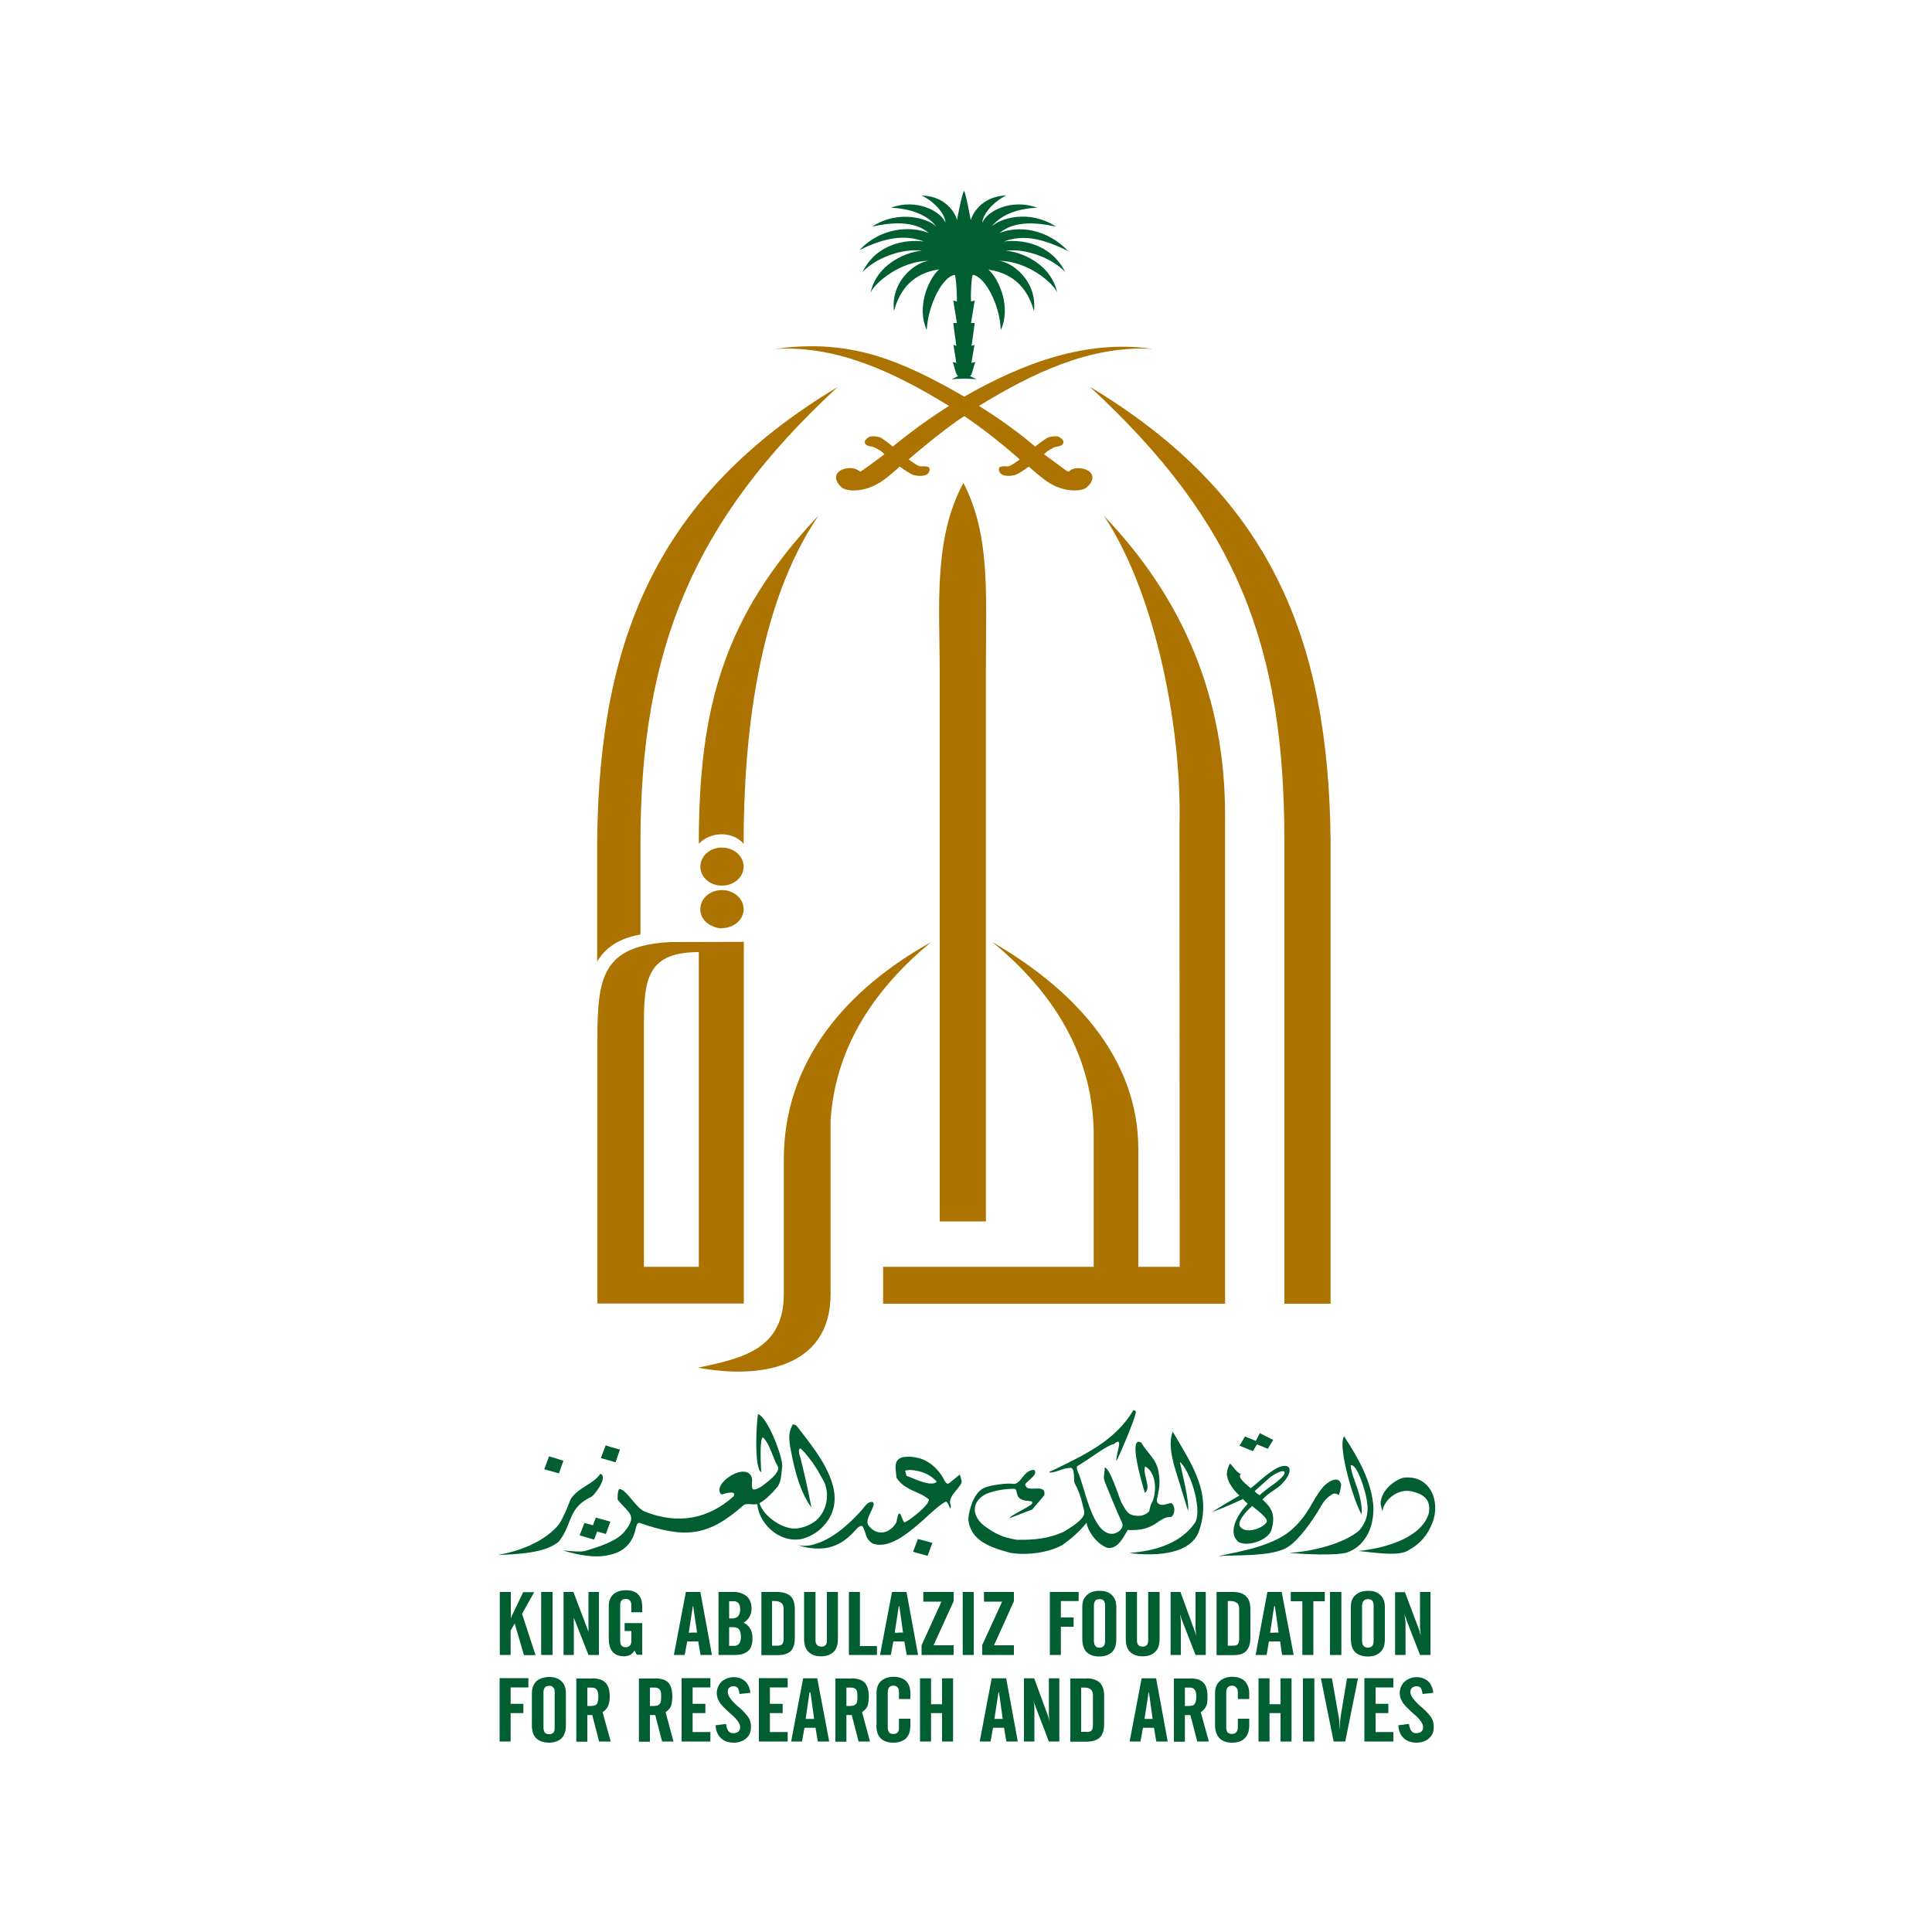
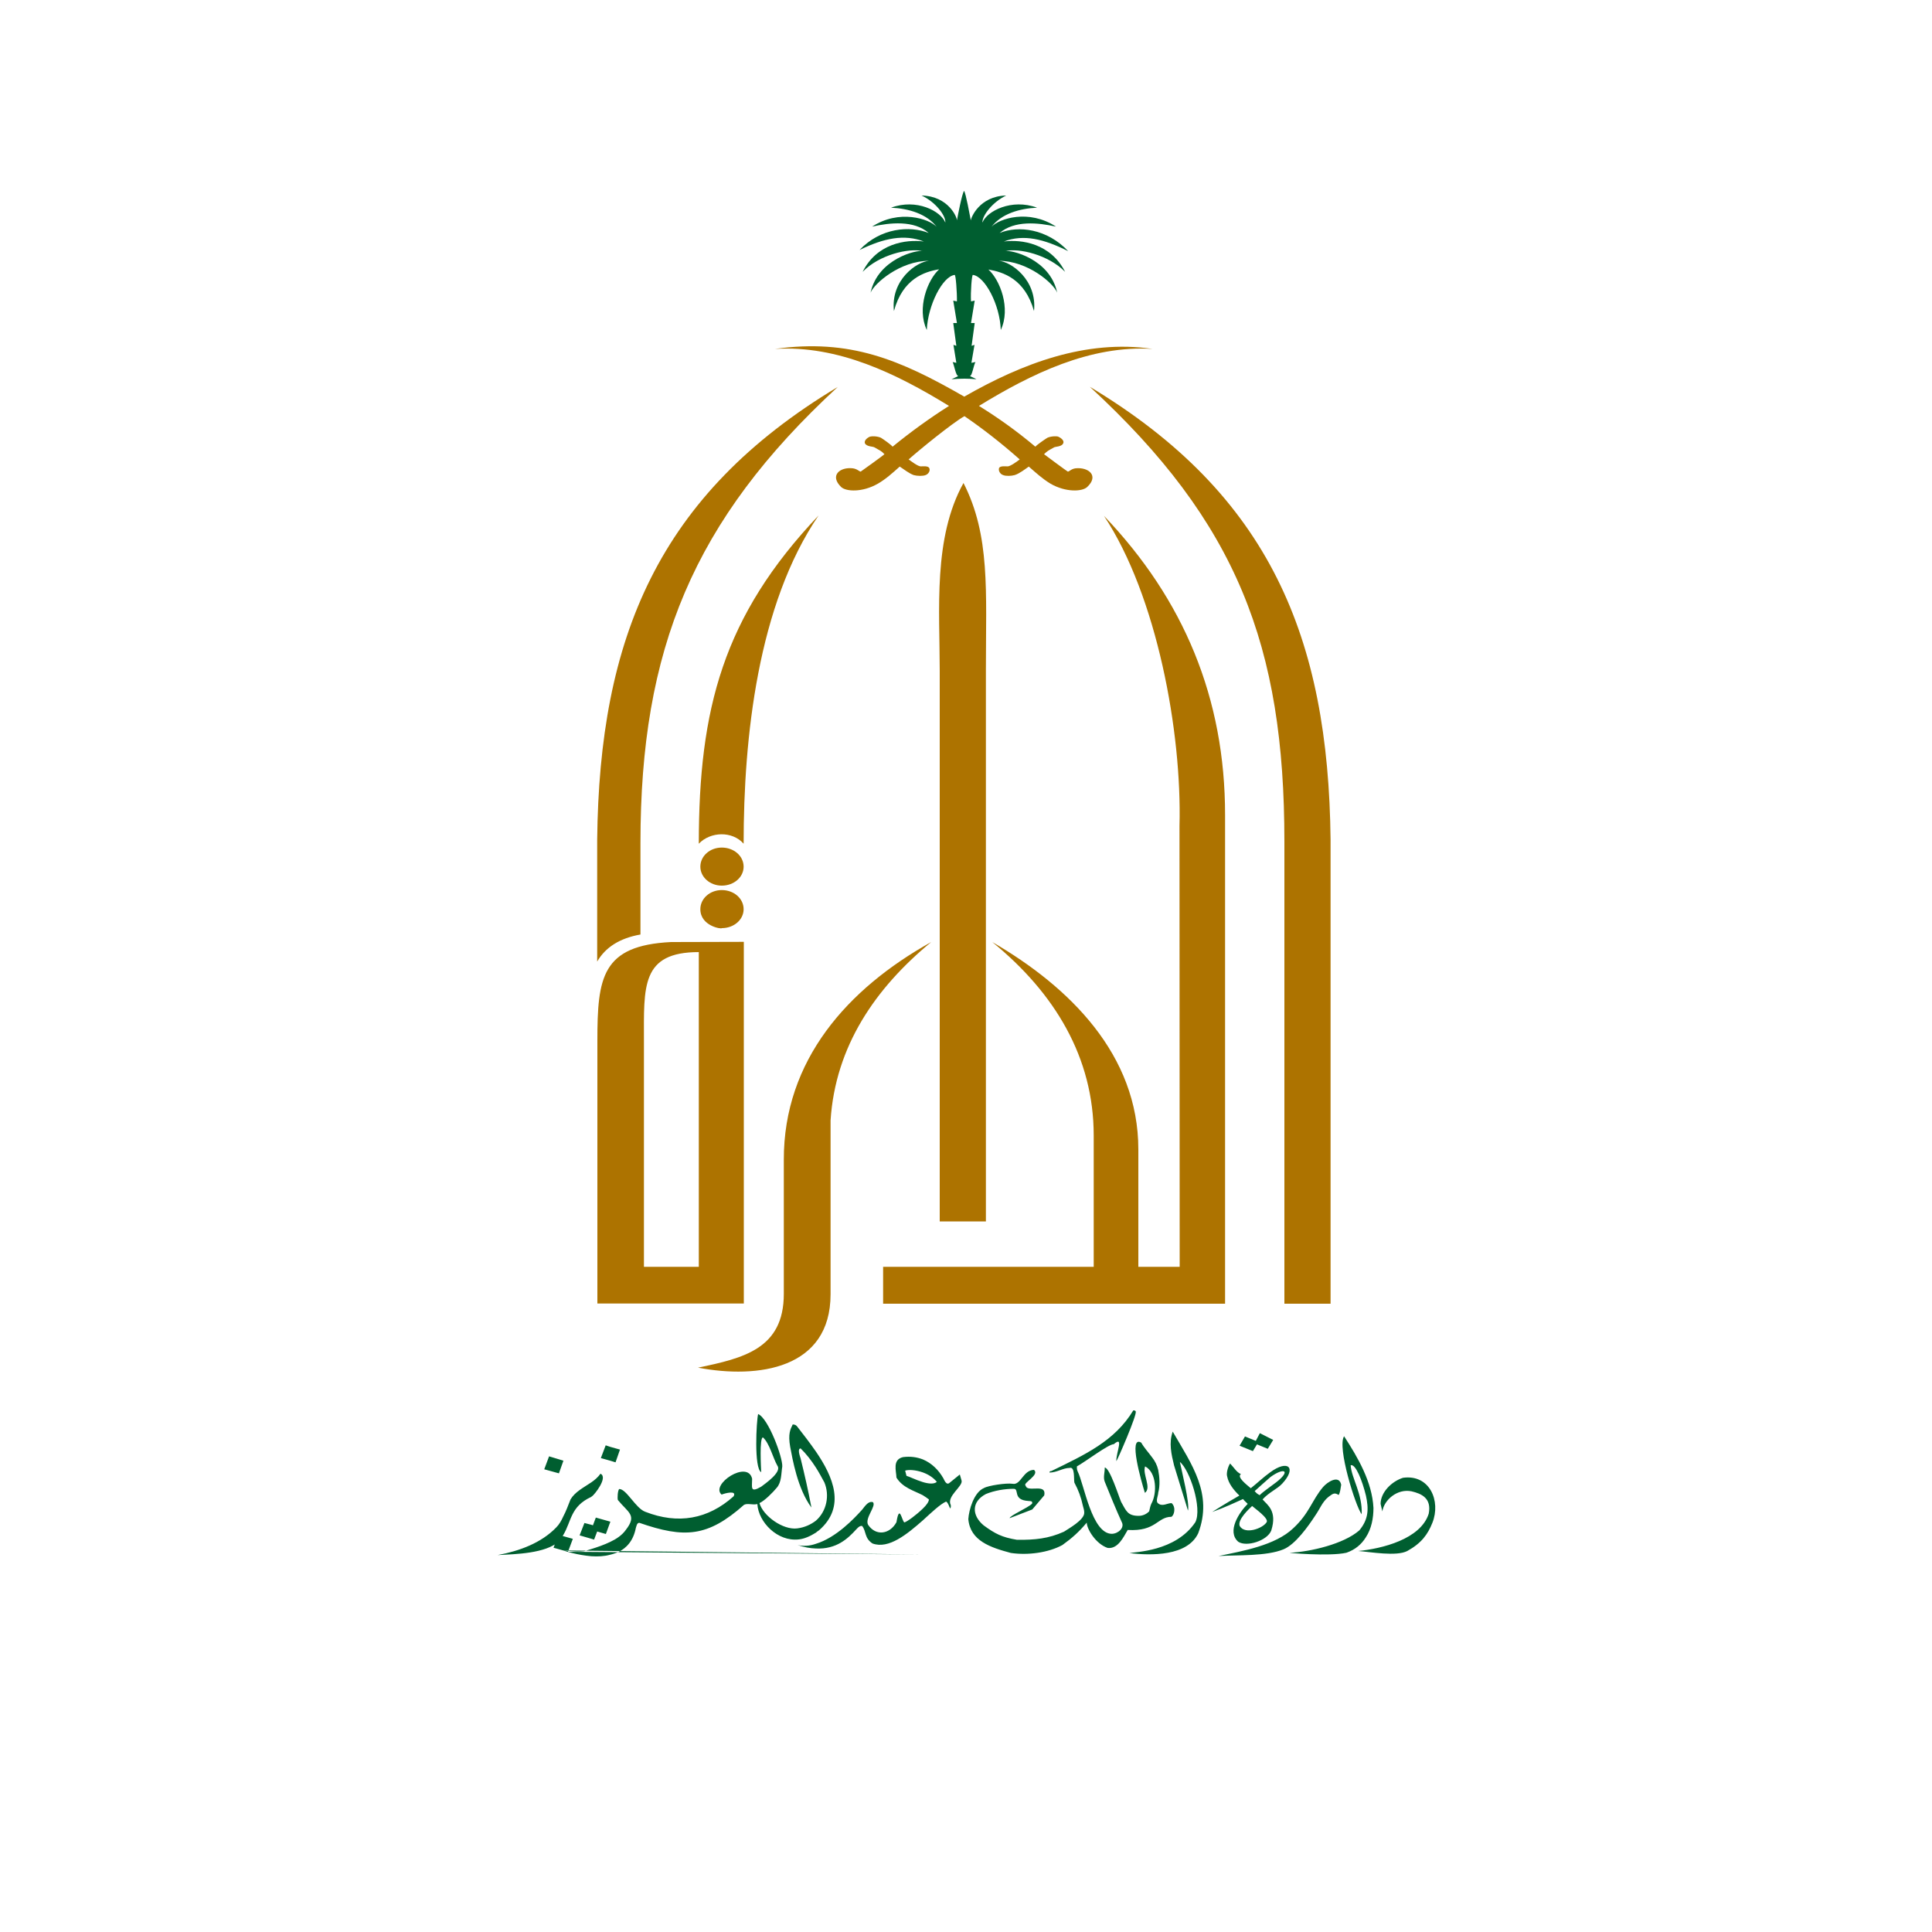
<svg xmlns="http://www.w3.org/2000/svg" version="1.1" id="Layer_1" x="0px" y="0px" viewBox="0 0 1000 1000" style="enable-background:new 0 0 1000 1000;" xml:space="preserve">
  <style type="text/css">
	.st0{fill:#AD7300;}
	.st1{fill:#005E30;}
</style>
  <g>
    <g>
      <g>
        <path class="st0" d="M596.6,180.6c-34.7-5.1-67.8,7.7-97.5,24.7c-33.4-19.2-59.2-30.1-98-24.7c32.7-2,62.9,12.8,90.1,29.5     c-10.1,6.4-19.9,13.5-29.2,21.1c-0.7-1-5-4-6-4.6c-1.9-0.9-4.8-0.9-5.7-0.6c-1.5,0.6-3.2,2.1-2.6,3.5c1,1.8,4.2,1.5,5,2.1     c2.9,1.7,3.4,1.7,5.1,3.5c-0.2,0.3-12.2,9-12.3,9c-0.7,0-1.8-1.4-4.1-1.7c-6.6-0.8-12.2,3.7-6,9.7c2.6,2.4,11,2.8,18.9-1.7     c4.2-2.4,7.8-5.7,11.4-8.9c2.3,1.5,4.6,3.4,7.2,4.4c1.8,0.5,4.7,0.6,6.2,0c1.6-0.6,2.5-2.4,1.9-3.6c-0.6-1.3-3.4-0.9-4.5-0.9     c-1.5-0.1-4.8-2.6-6.2-3.6c5.5-4.9,22.8-19,28.9-22.4c9.2,6.3,18.8,13.7,28.6,22.4c-1.3,1-4.7,3.5-6.2,3.6c-1,0-4-0.4-4.5,0.9     c-0.4,1.2,0.4,3,2.1,3.6c1.5,0.6,4.2,0.5,6,0c2.5-0.8,5.3-3,7.3-4.4c3.8,3.3,6.9,6.2,11.3,8.9c7.9,4.5,16.3,4.1,18.9,1.7     c6.3-5.9,0.7-10.4-6-9.7c-2.3,0.3-3.2,1.7-4,1.7c-0.2,0-12.2-8.9-12.3-9c1.8-1.8,2.1-1.8,5.1-3.5c0.7-0.5,4-0.3,4.8-2.1     c0.7-1.4-1-2.8-2.6-3.5c-0.7-0.3-3.7-0.3-5.6,0.6c-1,0.6-5.4,3.6-6.2,4.6c-9.4-7.9-19-14.8-29.2-21.1     C533.8,193.5,564.2,178.6,596.6,180.6" />
        <path class="st0" d="M373.6,438.7c-6.2,0-11.1,4.4-11.1,9.9c0,5.4,5,9.8,11.1,9.8c6.3,0,11.3-4.4,11.3-9.8     C384.9,443.1,379.9,438.7,373.6,438.7 M373.6,480.4c6.3,0,11.3-4.4,11.3-9.8c0-5.5-5-9.9-11.3-9.9c-6.2,0-11.1,4.4-11.1,9.9     C362.5,479.4,373.6,481,373.6,480.4 M309.1,434.7v63c4.2-7.3,11.6-12.1,22.4-14v-47.5c0-100,27.2-166.8,102.1-235.9     C340.5,256.2,310.2,330.3,309.1,434.7 M361.7,492.8v162.9h-28.4V538.8C333.3,510.7,331.7,492.8,361.7,492.8 M385,674.7V487.5     c-12.6,0-25.1,0.1-37.7,0.1c-35.8,1.8-38.1,18.3-38.1,51.1v136H385z M486.4,347.3v284.9l23.9,0v-286c0-40.3,2.3-69-11.6-96.2     C482.9,278.4,486.4,315.6,486.4,347.3 M482,487.6c-43.3,24.1-76.4,61.2-76.3,112.7v69.4c0,28.6-21.1,33.3-44.4,38.2     c31.1,5.9,68.6,0.7,68.6-38l0-90C432.4,541.5,453.1,511.4,482,487.6 M571.4,267c27.4,41.3,40.4,112,39.1,160.5l0.1,228.2h-21.4     v-60.8c0-49-35.6-84.1-75.6-107.3c32.4,26.4,52.5,59.8,52.5,100.1v68h-109v19.1h177V421.8C634.1,361.5,612.8,310.3,571.4,267      M564.1,200.2c76.2,70.2,100.7,134.1,100.7,235.3v239.3h23.9V434.7C687.6,330.3,657.4,256.2,564.1,200.2 M423.7,266.8     c-49.5,52.2-62,100.2-62,169.9c6-6.3,17.3-6.7,23.2,0C384.9,381.8,392.2,313,423.7,266.8" />
        <path class="st1" d="M499,98.8c0.9,1.1,3,12.8,3.5,15.3c0-1.3,4.4-12.6,18.3-12.9c-7,3.3-12.5,10.4-12.3,14     c2.3-5.9,15.1-12.6,28.3-7.7c-9.2,0.4-18.5,3.2-23.6,9.9c4-4.3,19.3-9.3,33.4-0.1c-9.4-2.1-21.5-3.3-29.2,3.3     c9.7-4,24.6-2.2,35.5,9.4c-12.6-6.3-23-8.9-33.3-5c9.2-1.2,24.2,1,31.7,15.7c-8.6-8.8-23.9-12.5-31.2-10.7     c2.9-0.9,23.4,3.9,27.1,21.5c-1.8-4.8-15.2-16.5-30.2-16.5c6.2,0.4,19.9,9.8,18.2,26c-4.7-16.7-16-20.2-23.6-21.5     c6,5.4,11.7,20.1,6.4,31.3c-0.4-13-8.2-27.7-14.4-28.5c-0.6-0.5-1.3,9.1-1,13.7l1.9-0.4l-1.9,11.6h1.9l-1.6,11.8l1.5-0.5     l-1.6,9.3l2.1-0.4c-1,1.7-1.8,7.5-2.9,7.2c-0.3,0,2.1,0.9,3.4,1.7c-4-0.4-8.2-0.4-12.9,0c1.3-0.6,3.7-1.7,3.5-1.7     c-1.2,0.1-2.1-5.5-2.9-7.2l1.9,0.4l-1.5-9.3l1.5,0.5l-1.6-11.8h1.9l-1.9-11.6l1.9,0.4c0.1-4.5-0.6-14.2-1.2-13.7     c-6.2,0.8-13.8,15.5-14.4,28.5c-5.3-11.2,0.4-26,6.4-31.4c-7.6,1.2-18.9,4.9-23.4,21.6c-1.8-16.2,11.9-25.6,18.2-26     c-15,0-28.4,11.7-30.3,16.5c3.8-17.6,24.2-22.4,27.1-21.5c-7.3-1.8-22.7,1.9-31.2,10.7c7.3-14.7,22.4-16.9,31.7-15.7     c-10.1-3.9-20.7-1.8-33.3,4.4c10.8-11.5,26.1-12.7,35.8-8.8c-7.6-6.7-20.1-5.4-29.3-3.3c13.9-9.1,29.5-4.1,33.4,0.1     c-5.1-6.7-14.5-9.5-23.6-9.9c13.2-4.9,25.8,1.8,28.1,7.7c0.3-3.6-5.1-10.7-12.3-14c14.1,0.3,18.5,11.6,18.3,12.9     C495.8,111.4,497.9,100.3,499,98.8" />
-         <path class="st1" d="M280.1,856.6h5.9V824h-5.9V856.6z M291.7,856.6h5.3l0-19.3l7.6,19.3h5.4V824h-5.4l0,20.6l-7.8-20.6h-5.1     V856.6z M315.1,848.2c0,5.3,2.2,9.1,7.9,9.1c2.3,0,4.2-0.9,5.4-3l1.2,2.2h2.8v-16.4h-9.1v4.1h3.5v5.1c0,1.9-0.9,3.3-2.9,3.3     c-2.2,0-2.9-1.4-2.9-3.3v-18.3c0-2.1,0.7-3.4,2.9-3.4c2.1,0,2.9,1.4,2.9,3.4v3.5h5.6v-3c0-5.5-2.8-8.4-8.4-8.4     c-5.3,0-8.9,2.7-8.9,8.2V848.2z M360.8,845l-2-13.6h-0.1h-0.1l-2.1,13.7C357.9,845,359.4,845,360.8,845 M362.5,824l6,32.6h-5.9     l-1.2-7h-5.7l-1.3,7h-5.6L355,824H362.5z M380.3,837.5c0.7-0.1,1.3-0.5,1.9-1.2c0.6-0.8,0.9-1.8,0.9-3.2c0-1.5-0.3-2.7-0.9-3.3     c-0.4-0.5-1.2-0.9-1.9-1h-1h-1.9v8.9h2.3C379.9,837.6,380,837.5,380.3,837.5 M380.3,851.9c1-0.1,1.8-0.5,2.3-1.2     c0.6-0.8,0.9-1.9,0.9-3.5c0-1.8-0.4-3.1-1-3.9c-0.4-0.6-1.3-0.9-2.2-1c-0.3-0.1-0.7-0.1-1-0.1h-1.9v9.7h2.5H380.3z M380.3,824     c2.5,0.1,4.5,0.9,6.2,2.2c1.6,1.5,2.5,3.6,2.5,6.3c0,1.7-0.4,3.1-1,4.2c-0.7,1.3-1.6,2.3-3.1,3.2c1.6,0.8,2.6,1.8,3.4,3.1     c0.7,1.3,1.2,2.8,1.2,4.9c0,3-0.7,5.2-2.2,6.6c-1.6,1.4-3.8,2.1-6.9,2.1h-0.1h-8.4V824h7.5H380.3z M402.6,851.8     c1,0,1.8-0.3,2.3-0.8c0.4-0.6,0.7-1.4,0.7-2.7v-15.6c0-1.4-0.4-2.5-1.2-3c-0.4-0.4-1-0.6-1.9-0.9c-0.4,0-1-0.1-1.6-0.1h-1.3v23.1     H402.6z M402.6,824c2.9,0.1,5.1,0.8,6.6,2.2c1.5,1.4,2.2,3.7,2.2,6.8v14.6c0,3.1-0.6,5.4-2.1,7c-1.5,1.4-3.7,2.1-6.7,2.1h-0.1     h-8.4V824h8.1H402.6z M416.2,824v24.2c0,3,0.7,5.3,2.3,6.8c1.5,1.5,3.7,2.3,6.4,2.3c2.9,0,5-0.8,6.6-2.3c1.5-1.5,2.2-3.7,2.2-6.7     V824H428v25.2c0,1-0.1,1.8-0.7,2.3c-0.4,0.5-1.2,0.8-2.1,0.8c-1,0-1.8-0.3-2.2-0.8c-0.6-0.5-0.9-1.3-0.9-2.3V824H416.2z      M439.4,856.6h14.5v-4.6h-8.8V824h-5.7V856.6z M465.2,845L465.2,845l2.2,0l-1.9-13.6h-0.3l-2.1,13.7H465.2z M465.2,824h4l6,32.6     h-5.9l-1.2-7h-2.9h-2.8l-1.3,7h-5.6l6.2-32.6H465.2z M477,856.6h16.6v-5h-10.4l10.4-22.8V824h-15.7v5h9.4L477,851.6V856.6z      M498.3,856.6h5.7V824h-5.7V856.6z M508.4,856.6h16.4v-5h-10.3l10.3-22.8V824h-15.5v5h9.4l-10.3,22.5V856.6z M543.4,856.6h5.7     V842h6.6v-4.8h-6.6v-8.5h9.2V824h-14.9V856.6z M569.1,852.8c1,0,1.8-0.3,2.2-0.9c0.4-0.5,0.7-1.4,0.7-2.5v-18.3     c0-1.2-0.3-1.9-0.7-2.6c-0.4-0.5-1.2-0.8-2.2-0.8c-1,0-1.8,0.3-2.2,0.8c-0.4,0.6-0.7,1.4-0.7,2.6v18.3c0,1,0.3,1.9,0.7,2.4     C567.3,852.6,568.1,852.8,569.1,852.8 M569.1,823.4h0.1c2.6,0,4.8,0.6,6.3,2.2c1.6,1.5,2.3,3.6,2.3,6.2v16.6c0,3-0.7,5.2-2.2,6.7     c-1.6,1.5-3.8,2.3-6.6,2.3c-2.9,0-5-0.8-6.6-2.3c-1.5-1.5-2.2-3.9-2.2-6.8v-16.6c0-2.6,0.7-4.6,2.3-6     C564.2,824.1,566.3,823.4,569.1,823.4 M582.7,824v24.2c0,3,0.7,5.3,2.2,6.8c1.6,1.5,3.8,2.3,6.6,2.3c2.8,0,5-0.8,6.4-2.3     c1.6-1.5,2.3-3.7,2.3-6.7V824h-5.9v25.2c0,1-0.3,1.8-0.7,2.3c-0.6,0.5-1.2,0.8-2.2,0.8c-0.9,0-1.6-0.3-2.2-0.8     c-0.4-0.5-0.7-1.3-0.7-2.3V824H582.7z M605.9,856.6h5.3v-17c0-0.4,0-0.9-0.1-1.7c-0.1-0.8-0.3-1.7-0.4-2.8c0.1,0.9,0.6,1.9,1,3.2     c0,0.1,0.1,0.3,0.1,0.3l7,18h5.3V824h-5.3v18.5c0,0.4,0,1,0.1,1.8c0.1,0.8,0.3,1.7,0.4,2.6c-0.1-0.6-0.4-1.3-0.6-1.9     c-0.3-0.6-0.4-1.2-0.6-1.5L611,824h-5.1V856.6z M638.5,851.8c1,0,1.8-0.3,2.2-0.8c0.4-0.6,0.7-1.4,0.7-2.7v-15.6     c0-1.4-0.4-2.5-1.2-3c-0.4-0.4-1-0.6-1.8-0.9c-0.4,0-1-0.1-1.6-0.1h-1.3v23.1H638.5z M638.5,824c2.9,0.1,5.1,0.8,6.4,2.2     c1.6,1.4,2.3,3.7,2.3,6.8v14.6c0,3.1-0.7,5.4-2.2,7c-1.3,1.4-3.7,2.1-6.6,2.1h-0.3h-8.4V824h8.2H638.5z M659.6,845L659.6,845     l2.2,0l-1.9-13.6h-0.3h-0.1l-2.1,13.7H659.6z M659.6,824h3.8l6.2,32.6h-6l-1-7h-2.9h-2.9l-1.2,7h-5.7L656,824H659.6z      M668.1,828.8h6v27.8h5.7v-27.8h5.9V824h-17.6V828.8z M688.4,856.6h5.9V824h-5.9V856.6z M708.1,852.8c0.9,0,1.6-0.3,2.2-0.9     c0.4-0.5,0.7-1.4,0.7-2.5v-18.3c0-1.2-0.3-1.9-0.7-2.6c-0.6-0.5-1.3-0.8-2.2-0.8c-1,0-1.8,0.3-2.2,0.8c-0.6,0.6-0.9,1.4-0.9,2.6     v18.3c0,1,0.3,1.9,0.7,2.4C706.4,852.6,707.1,852.8,708.1,852.8 M708.1,823.4h0.1c2.6,0,4.7,0.6,6.3,2.2c1.6,1.5,2.3,3.6,2.3,6.2     v16.6c0,3-0.7,5.2-2.3,6.7c-1.5,1.5-3.7,2.3-6.5,2.3c-2.9,0-5.1-0.8-6.6-2.3c-1.5-1.5-2.2-3.9-2.2-6.8v-16.6c0-2.6,0.7-4.6,2.3-6     C703.2,824.1,705.4,823.4,708.1,823.4 M722.1,856.6h5.4v-17c0-0.4-0.1-0.9-0.3-1.7c0-0.8-0.1-1.7-0.4-2.8     c0.3,0.9,0.6,1.9,1.2,3.2v0.3l7,18h5.4V824H735v18.5c0,0.4,0.1,1,0.1,1.8c0.1,0.8,0.3,1.7,0.4,2.6c-0.1-0.6-0.3-1.3-0.6-1.9     c-0.1-0.6-0.3-1.2-0.4-1.5l-7.3-19.4h-5.1V856.6z M258.6,901.4h5.7v-14.7h6.6v-4.8h-6.6v-8.5h9.2v-4.8h-14.9V901.4z M284.2,868     h0.1c2.8,0,4.8,0.8,6.3,2.2c1.6,1.5,2.3,3.6,2.3,6.2v16.7c0,2.8-0.7,5-2.2,6.6c-1.6,1.5-3.8,2.3-6.6,2.3c-2.8,0-5-0.8-6.6-2.3     c-1.5-1.5-2.2-3.7-2.2-6.7v-16.7c0-2.6,0.9-4.6,2.3-6.1C279.4,868.8,281.6,868,284.2,868L284.2,868z M284.2,872.6     c-1,0-1.8,0.3-2.2,0.9c-0.4,0.5-0.7,1.4-0.7,2.4v18.3c0,1.2,0.3,1.9,0.7,2.6c0.4,0.5,1.2,0.8,2.2,0.8c1,0,1.8-0.3,2.2-0.8     c0.6-0.6,0.7-1.4,0.7-2.6v-18.3c0-1-0.1-1.9-0.7-2.4C286,872.8,285.2,872.5,284.2,872.6L284.2,872.6z M306.8,882.9     c1,0,1.8-0.4,2.2-1c0.4-0.6,0.7-1.9,0.7-3.9c0-1.7-0.3-2.8-0.9-3.5c-0.3-0.5-1-0.9-2.1-1H306H304v9.5h2.2     C306.5,883,306.6,882.9,306.8,882.9 M306.8,868.7c3.1,0.1,5.3,0.8,6.6,2.3c1.5,1.4,2.2,3.9,2.2,7.2c0,1.9-0.3,3.6-0.9,4.9     c-0.6,1.3-1.5,2.3-2.8,3.1l4.2,15.2h-6l-3.4-13.1l-0.1-0.6H304v13.8h-5.7v-32.7h8.4H306.8z M339.4,882.9c1,0,1.6-0.4,2.1-1     c0.6-0.6,0.7-1.9,0.7-3.9c0-1.7-0.1-2.8-0.7-3.5c-0.4-0.5-1.2-0.9-2.1-1h-0.9h-2.1v9.5h2.2C339,883,339.2,882.9,339.4,882.9      M339.4,868.7c2.9,0.1,5.3,0.8,6.6,2.3c1.3,1.4,2,3.9,2,7.2c0,1.9-0.3,3.6-0.7,4.9c-0.6,1.3-1.6,2.3-2.8,3.1l4.1,15.2h-5.9     l-3.4-13.1l-0.1-0.6h-2.8v13.8h-5.7v-32.7h8.4H339.4z M352.8,901.4h14.9v-4.9h-9.2v-9.8h6.6v-4.8h-6.6v-8.5h9.2v-4.8h-14.9V901.4     z M370.4,893c0.1,2.8,1,5,2.8,6.7c1.6,1.5,3.8,2.3,6.7,2.3c2.5,0,4.7-0.8,6.3-2.2c1.8-1.5,2.5-3.5,2.5-5.9c0-1.8-0.3-3.3-1.2-4.8     c-0.9-1.4-2.5-3.3-5.1-5.5l-0.4-0.3c-3.5-3.1-5.3-5.5-5.3-7.5c0-0.9,0.1-1.7,0.7-2.2c0.6-0.5,1.3-0.8,2.2-0.8     c1,0,1.8,0.3,2.3,0.9c0.4,0.6,0.7,1.7,0.9,3.1l5.6-0.6c-0.3-2.4-1.2-4.5-2.6-5.9c-1.6-1.4-3.5-2.2-6-2.2c-2.5,0-4.5,0.8-6.3,2.3     c-1.6,1.7-2.5,3.6-2.5,5.9c0,1.5,0.4,3.1,1.3,4.5c0.7,1.4,2.8,3.5,5.7,6.1l0.6,0.5c3.1,2.7,4.5,4.9,4.5,6.6     c0,0.9-0.3,1.7-0.9,2.3c-0.7,0.5-1.6,0.8-2.6,0.8c-1.2,0-2.1-0.4-2.6-1.2c-0.6-0.8-1-1.9-1.2-3.6L370.4,893z M392.8,901.4h14.9     v-4.9h-9.2v-9.8h6.6v-4.8h-6.6v-8.5h9.2v-4.8h-14.9V901.4z M419.2,889.7h2.2l-1.9-13.7h-0.3H419l-2,13.7H419.2z M419.2,868.7h3.8     l6.2,32.7h-5.9l-1.2-7.1h-2.9v0h-2.8l-1.3,7.1h-5.6l6.2-32.7H419.2z M441,882.9c0.9,0,1.6-0.4,2.1-1c0.6-0.6,0.7-1.9,0.7-3.9     c0-1.7-0.1-2.8-0.7-3.5c-0.4-0.5-1.2-0.9-2.1-1h-0.9h-2v9.5h2.2C440.6,883,440.7,882.9,441,882.9 M441,868.7     c2.9,0.1,5.3,0.8,6.6,2.3c1.3,1.4,2.1,3.9,2.1,7.2c0,1.9-0.3,3.6-0.7,4.9c-0.6,1.3-1.6,2.3-2.8,3.1l4.1,15.2h-5.9l-3.4-13.1     l-0.1-0.6h-2.8v13.8h-5.7v-32.7h8.4H441z M453.6,893c0,3,0.7,5.2,2.2,6.7c1.5,1.5,3.7,2.3,6.6,2.3c2.8,0,5-0.8,6.6-2.3     c1.5-1.5,2.2-3.7,2.2-6.6v-3.5h-5.9v4.5c0,1.2-0.1,1.9-0.7,2.6c-0.4,0.5-1.2,0.8-2.2,0.8c-0.9,0-1.8-0.3-2.2-0.8     c-0.4-0.6-0.7-1.4-0.7-2.6v-18.3c0-1,0.3-1.9,0.7-2.4c0.4-0.6,1.3-0.9,2.2-0.9c1,0,1.8,0.3,2.2,0.9c0.6,0.5,0.7,1.4,0.7,2.4v3.6     h5.9v-3.1c0-2.6-0.7-4.6-2.2-6.2c-1.6-1.4-3.7-2.2-6.3-2.2c-2.9,0-5.1,0.8-6.7,2.2c-1.5,1.4-2.3,3.5-2.3,6.1V893z M476.2,868.7     v32.7h5.7v-14.7h5.7v14.7h5.7v-32.7h-5.7v13.4h-5.7v-13.4H476.2z M516.8,889.7h2.2l-1.9-13.7h-0.3l-2.1,13.7H516.8z M516.8,868.7     h4l6,32.7h-5.9l-1.2-7.1h-2.9v0H514l-1.3,7.1h-5.6l6.2-32.7H516.8z M530,901.4h5.4v-17.1c0-0.3-0.1-0.9-0.1-1.7     c-0.1-0.8-0.3-1.7-0.6-2.8c0.3,0.9,0.6,2.1,1.2,3.2c0,0.1,0,0.3,0.1,0.4l6.9,18h5.4v-32.7h-5.4v18.7c0,0.3,0.1,0.9,0.1,1.7     c0.1,0.9,0.3,1.7,0.6,2.7c-0.3-0.8-0.4-1.4-0.7-2.1c-0.1-0.5-0.3-1-0.4-1.4l-7.2-19.6H530V901.4z M562.8,896.5     c0.9,0,1.6-0.3,2.2-0.8c0.4-0.5,0.7-1.4,0.7-2.6v-15.7c0-1.4-0.4-2.3-1.2-3c-0.4-0.4-1-0.6-1.8-0.8c-0.6-0.1-1-0.1-1.8-0.1h-1.3     v22.9h2.9H562.8z M562.8,868.7c2.8,0.1,5,0.9,6.4,2.2c1.5,1.5,2.3,3.7,2.3,6.8v14.6c0,3.2-0.7,5.5-2.2,7     c-1.5,1.4-3.7,2.1-6.6,2.2h-0.3h-8.4v-32.7h8.1H562.8z M594.6,889.7h2l-1.9-13.7h-0.1h-0.1l-2.1,13.7H594.6z M594.6,868.7h3.8     l6,32.7h-5.9l-1.2-7.1h-2.8v0h-2.9l-1.3,7.1h-5.6l6.2-32.7H594.6z M616.3,882.9c1,0,1.8-0.4,2-1c0.6-0.6,0.9-1.9,0.9-3.9     c0-1.7-0.3-2.8-0.9-3.5c-0.4-0.5-1-0.9-2-1h-0.9h-2.1v9.5h2.3C615.8,883,616.1,882.9,616.3,882.9 M616.3,868.7     c3.1,0.1,5.3,0.8,6.6,2.3c1.5,1.4,2.1,3.9,2.1,7.2c0,1.9-0.1,3.6-0.7,4.9c-0.6,1.3-1.5,2.3-2.8,3.1l4.2,15.2h-6l-3.4-13.1     l-0.2-0.6h-2.8v13.8h-5.7v-32.7h8.4H616.3z M628.9,893c0,3,0.9,5.2,2.3,6.7c1.5,1.5,3.7,2.3,6.5,2.3c2.9,0,5.1-0.8,6.6-2.3     c1.5-1.5,2.3-3.7,2.3-6.6v-3.5h-5.9v4.5c0,1.2-0.3,1.9-0.9,2.6c-0.4,0.5-1.2,0.8-2.2,0.8c-0.9,0-1.6-0.3-2.2-0.8     c-0.4-0.6-0.7-1.4-0.7-2.6v-18.3c0-1,0.3-1.9,0.7-2.4c0.6-0.6,1.3-0.9,2.2-0.9c1,0,1.8,0.3,2.2,0.9c0.6,0.5,0.9,1.4,0.9,2.4v3.6     h5.9v-3.1c0-2.6-0.9-4.6-2.3-6.2c-1.6-1.4-3.7-2.2-6.3-2.2c-2.8,0-5,0.8-6.6,2.2c-1.6,1.4-2.5,3.5-2.5,6.1V893z M651.4,868.7     v32.7h5.7v-14.7h5.7v14.7h5.7v-32.7h-5.7v13.4h-5.7v-13.4H651.4z M674.4,901.4h5.9v-32.7h-5.9V901.4z M683.7,868.7l6.6,32.7h6     l6.6-32.7h-5.7l-3.2,19.3c-0.1,1-0.3,2.2-0.4,3.3c-0.1,1.3-0.1,2.7-0.3,4.1v-0.6c0-1.2,0-2.2-0.1-3.3c0-1-0.1-2.2-0.4-3.5     l-3.4-19.3H683.7z M706.2,901.4h15v-4.9H712v-9.8h6.6v-4.8H712v-8.5h9.2v-4.8h-15V901.4z M723.8,893c0.1,2.8,1,5,2.8,6.7     c1.6,1.5,3.8,2.3,6.7,2.3c2.5,0,4.7-0.8,6.3-2.2c1.8-1.5,2.5-3.5,2.5-5.9c0-1.8-0.3-3.3-1.2-4.8c-0.9-1.4-2.6-3.3-5.1-5.5     l-0.4-0.3c-3.5-3.1-5.4-5.5-5.4-7.5c0-0.9,0.3-1.7,0.9-2.2c0.6-0.5,1.3-0.8,2.2-0.8c1,0,1.8,0.3,2.3,0.9c0.4,0.6,0.7,1.7,0.9,3.1     l5.6-0.6c-0.3-2.4-1.2-4.5-2.6-5.9c-1.6-1.4-3.5-2.2-6-2.2s-4.5,0.8-6.3,2.3c-1.6,1.7-2.5,3.6-2.5,5.9c0,1.5,0.4,3.1,1.3,4.5     c0.7,1.4,2.8,3.5,5.7,6.1l0.6,0.5c3.1,2.7,4.5,4.9,4.5,6.6c0,0.9-0.3,1.7-0.9,2.3c-0.7,0.5-1.6,0.8-2.6,0.8     c-1.2,0-2.1-0.4-2.6-1.2c-0.6-0.8-1-1.9-1.2-3.6L723.8,893z M258.6,856.6h5.7V844l2.1-3.7l4.8,16.4h6l-7-21.4l6.3-11.2h-5.7     l-5.6,11.7c-0.1,0.1-0.3,0.4-0.4,0.8c-0.1,0.3-0.3,0.8-0.4,1.3V824h-5.7V856.6z" />
-         <path class="st1" d="M703.6,792.1c4.8-5.8,4.9-11.1,3.4-18c-1.9-7.7-5.3-16.5-7.9-15.7c0.4,6.7,6.2,14.8,5.7,25.4     c-3.2-4.2-12.8-34.9-9.1-40.4c7.2,11.1,14.5,23.6,15.2,37.1c0,5.2-1,10.8-4,15.3c-2.2,3.5-5.4,6.3-10,7.9c-9,2-31.3,0-29.2,0     C678.2,803.2,695.5,799.2,703.6,792.1 M657.6,764.5c-2.8,2.4-5.5,4.9-8.2,7.3c0.8,0.8,0.9,1.2,2.6,2.1c1.6-1.7,5.5-4.3,8.6-6.7     C668.4,761.1,664.6,759.4,657.6,764.5 M655.6,787.9c1.3-2-6.1-7.1-7.5-8.4c-1.5,1.4-7.8,7.2-6.4,10.4     C644.4,794.4,653.5,791.2,655.6,787.9 M657.4,762.1c9.3-6.9,13.9-2.4,6.3,5.8c-2.7,2.9-6.9,4.5-10.2,8.2     c2.5,2.9,7.7,5.9,4.5,16.1c-2,5.2-12.7,8.7-17.1,5.8c-6-5.3,0.4-15.1,4.9-19.6c-0.7-0.8-1.7-1.5-2.4-2.5     c-11.4,5.2-12.9,5.5-16,6.7c3.1-1.9,5.4-3.5,14.1-8.5c-3.1-3-5.6-6.3-6.3-9.8c-0.6-1.7,0.4-5.2,1.5-6.8c2.2,2.3,3.2,4.4,5.6,5.5     c-2.3,1.5,3,5.5,5.1,7.3C650.7,767.7,653.9,764.6,657.4,762.1 M684.8,769.7c2.2-2.6,8.3-6.6,9.4-1.2c-0.4,2-0.4,3.7-1.3,5.3     c-2.1-1.3-2.8-0.9-5.3,1c-3.2,2.6-4.3,6-6.8,9.6c-3.6,5.5-10.2,14.9-16.4,17.5c-8.9,3.7-24,2.9-33.7,3.5     c12.5-2.6,29.4-5.5,38.7-14.4C677.8,783.2,679.1,776.4,684.8,769.7 M650,745.8l2.1-4l6.9,3.5l-2.8,4.6l-5.6-2.3l-2.1,3.5     l-6.9-2.8l2.8-4.8L650,745.8z M592.7,759c-1.5,4,3.5,11.1-0.1,13.7c-1.8-5.7-8.8-30-1.9-26c1.6,2.8,3.7,5,5.6,7.6     c1.5,1.9,2.6,4,3.2,6.6c0.7,3.7,1,8,0,11.7c0,1.5-1.5,4.5-0.1,5.5c2.2,1.9,4.8-0.1,7-0.1c2.4,2.1,1.4,6.3-0.1,7.1     c-7.3,0-7.9,7.7-22.6,6.8c-2.1,3.5-5,10-10.4,9.3c-6.2-2.1-10.8-9.9-10.8-13.1c-4,4.8-7.6,8-12.6,11.6c-7.3,4-18,5.4-26.7,4.1     c-10.4-2.8-21-6.2-22-17.5c0.3-4.8,2.9-13.9,8.1-16.1c2.2-1.3,11.6-2.7,14.8-2.2c4.3,0.9,5.4-7.1,11.1-7.2     c3.1,2.6-5.9,6.8-4.4,8.1c0.1,0.3,0.3,0.6,0.6,1c2.3,1.9,10.3-1.8,9.1,4.1l-6.2,7.3l-11.7,4.5c0-1.3,9.4-5.3,11.6-7.5     c0.4-1.4-0.7-1.3-1.9-1.4c-8.4-0.5-4.5-6.3-7.6-6.3c-4.7,0-10,0.9-14.4,2.7c-7.6,4-7.3,11.1-1.2,16.2c6,4.4,9.5,6.2,17.3,7.5     c9.2,0.1,16.3-0.6,24.3-4.2c2.2-1.5,10.7-6.1,10.5-9.9c0-1.3-0.4-2.3-0.7-3.5c-0.9-4.3-2.3-8.1-4.4-12c-0.4-1.7,0.4-8.5-2.5-7.6     c-3.4,0-6.6,2.4-10.4,2.4c0-0.6,0.4-0.8,1-0.8c17.4-8.5,32.8-15.5,42.4-31.4c0.6,0,0.7,0,1.2,0.4v0.1c1.2,0.9-9.7,25.9-10,25.8     c-0.1-4.6,4.1-13.4-1.3-8.8c-2.8,0-14.7,9.1-19.1,11.5c0,0.8-0.1,1.5,0.4,2.6c3.4,6.8,7.3,32.3,17.7,32.3     c3.4-0.1,6.7-3.2,5.1-6.1c-3.1-6.8-6-14-8.8-20.9c-0.9-2.4,0.1-4.9,0-7.3c2.6,0,7.3,15.1,8.5,17.8c2.6,4.5,3.2,7.2,9.1,7.2     c2.3,0,4.2-1.1,5.4-2.3c0.4-1.5,0.5-2.6,1.1-3.9C599,773,598.7,762.1,592.7,759 M584.6,803.9c2.7-0.7,23.8-0.7,34.1-16     c3.7-7.3-3-27.3-8-31.2c0.9,4.5,5.2,21.5,4.2,25.2l-7.2-23.4c-1.4-5.7-2.8-11.7-0.7-17.5c9.9,17.1,20.9,32.2,13.2,52.6     C614.6,805.5,595.9,805.2,584.6,803.9 M477.6,767.1c2.9,0.9,5.9,1.2,7.3-0.1c-1.9-2.3-4.5-3.9-7.3-4.9c-3.7-1.3-7.3-1.5-9.1-0.9     l0.7,2.7C470.5,764.2,474,766,477.6,767.1 M422.2,799.1c10.7-3.2,20.2-13.5,23.4-17c1.5-1.4,3.4-5.4,6.2-4.6     c2,1.9-4.3,8.2-2.5,11.7c4.1,6.1,11.3,4.9,14.7-1.3c1.6-9.9,2.8-0.6,4.1,0.1c1.5-0.4,6.2-3.9,9.5-7.1c1.9-1.8,3.2-3.6,3.2-4.8     c-1-0.8-2.1-1.5-3.2-2.2c-4.7-2.4-10.4-3.9-13.6-9.1c-0.1-3.5-2.2-9.3,3.4-10.6c3.8-0.5,7.2,0,10.3,1.2c4.5,1.9,8.1,5.4,10.6,9.8     c0.3,0.5,1.5,3.9,3.2,2.3l5.3-4.3l0.9,3.1c0.9,3-7.9,8.1-5.6,12.7c0.1,0.6,0.1,1.3-0.3,1.8c-0.7-1.3-0.9-2.8-2.1-3.6     c-3.1,1.4-7.3,5.4-12,9.7c-8.1,7.1-17.7,15.1-26.1,12c-4.3-2.8-3.1-6.3-5.4-9.1c-0.9,0-1.5,0.1-3.1,1.9     c-4.2,4.6-10.1,10.3-20.8,9.8c-2.9-0.1-6-0.6-9.5-1.8C415.8,800.4,419,800.2,422.2,799.1 M315.9,748.9l5,1.4l-2.3,6.6l-2.6-0.8     l-5-1.4l2.5-6.6L315.9,748.9z M306,789.2l0.9,0.3l1.5-4l7.5,2.1v0.1v-0.1v0.1l-2.3,6.3l-4.5-1.3l-1.6,4.2l-1.3-0.4v0l-6.2-1.8     l2.5-6.4L306,789.2L306,789.2z M291.5,756h0.1l-0.1,0.4l-2.2,6.2l-7.6-2.1l2.5-6.7L291.5,756z M291.5,785L291.5,785     c1.5-2.8,2.6-5.9,3.8-8.9c2.3-3.9,6.7-6.1,10.7-8.8c1.9-1.3,3.5-2.7,4.8-4.5c4.1,1.8-3.1,10.9-4.4,11.7c-0.1,0.1-0.3,0.1-0.4,0.3     v0c-10.8,5-10.1,12.4-14.5,19.8c-0.6,1-1.3,2.1-2.1,3.2c-7.2,6.3-22.1,6.6-31.8,7.1c11.3-2.1,22.6-6.3,30.3-14.3     C289.5,789,290.6,787,291.5,785 M291.5,802.5c1.2,0,9.2,1.2,11.9,0.1l2.6-0.8c3.2-1,6.7-2.2,9.8-3.7c3.2-1.5,6.2-3.5,8.1-6.2     c6-7.7,1.3-8.9-4.1-15.5c-0.3-1-0.1-4.9,0.7-5.7c3.8,0,8.5,10,13.5,11.8c16.9,6.6,32.4,3.9,45.7-8c1.8-3.2-4.2-1.7-6.2-0.9     c-6-5.2,13.5-18.2,15.8-8.2c0,4.5-1.2,7.5,4.7,4.1c1.8-1.4,10.8-7.5,8.4-10.8c-2.3-4-4.1-11.7-7.5-14.7c-1.9,0.1-1,16-0.9,18     c-3.8-1.9-2.5-26.5-1.6-30.1c5.3,2.2,12.8,22.5,12.5,27.2c-0.6,3.6-0.3,8.1-2.9,11c-1.8,2.2-6.2,6.7-8.9,7.9     c1.9,6.7,12.2,14,19.5,13.1c4-0.5,7.2-2.1,9.7-4c5.6-4.9,7.2-13.1,4.4-19.8c-1.3-2.4-2.8-5.2-4.4-7.7c-2.3-3.6-5-7.1-7.9-9.9     c-1.8,0.1-0.4,3.9,0,5.2c2.3,9.4,3.8,16,5.6,25.4c-7.2-9.7-9.8-25.1-11-31.4c-1.2-6.8,0.1-9.1,1.3-11.6c1.2,0,1.9,0.4,2.5,1.3     c2.9,3.7,6.3,8.1,9.5,12.7c8.9,13,15.7,28.6,1.6,40.8c-0.6,0.4-1.2,0.8-1.6,1.2c-2.9,1.8-5.9,3.2-8.9,3.5     c-11,1.2-20.8-8.9-21.4-18.3c-2.6,0.6-5-0.6-6.9,0.4c-18.8,16.7-30.8,17.4-54.2,9.3c-1.3,0-1.5,1.9-1.8,2.7     c-1.3,6.6-4.8,10.4-9.2,12.5c-1.3,0.5-2.6,1-4,1.3c-3.2,0.9-6.6,1-9.8,0.8v0C298.9,804.9,292.6,802.9,291.5,802.5h-0.1H291.5z      M477.6,804.6l-5-1.4l2.5-6.6l2.5,0.6l5,1.4l-2.5,6.7L477.6,804.6z M703,802.8c12.3-1.2,32.3-6.1,36.5-19.3     c1.6-8.1-3.8-10.4-8.9-11.6c-7.3-1.5-14.2,4.4-15.1,10.4l-0.9-3.9c0-5.9,5.6-11.6,11.6-13.5c13.8-1.9,19.7,12,15.2,23.3     c-2.4,6-5.6,10.5-13,14.6C722.8,805.7,709.5,803.3,703,802.8" />
+         <path class="st1" d="M703.6,792.1c4.8-5.8,4.9-11.1,3.4-18c-1.9-7.7-5.3-16.5-7.9-15.7c0.4,6.7,6.2,14.8,5.7,25.4     c-3.2-4.2-12.8-34.9-9.1-40.4c7.2,11.1,14.5,23.6,15.2,37.1c0,5.2-1,10.8-4,15.3c-2.2,3.5-5.4,6.3-10,7.9c-9,2-31.3,0-29.2,0     C678.2,803.2,695.5,799.2,703.6,792.1 M657.6,764.5c-2.8,2.4-5.5,4.9-8.2,7.3c0.8,0.8,0.9,1.2,2.6,2.1c1.6-1.7,5.5-4.3,8.6-6.7     C668.4,761.1,664.6,759.4,657.6,764.5 M655.6,787.9c1.3-2-6.1-7.1-7.5-8.4c-1.5,1.4-7.8,7.2-6.4,10.4     C644.4,794.4,653.5,791.2,655.6,787.9 M657.4,762.1c9.3-6.9,13.9-2.4,6.3,5.8c-2.7,2.9-6.9,4.5-10.2,8.2     c2.5,2.9,7.7,5.9,4.5,16.1c-2,5.2-12.7,8.7-17.1,5.8c-6-5.3,0.4-15.1,4.9-19.6c-0.7-0.8-1.7-1.5-2.4-2.5     c-11.4,5.2-12.9,5.5-16,6.7c3.1-1.9,5.4-3.5,14.1-8.5c-3.1-3-5.6-6.3-6.3-9.8c-0.6-1.7,0.4-5.2,1.5-6.8c2.2,2.3,3.2,4.4,5.6,5.5     c-2.3,1.5,3,5.5,5.1,7.3C650.7,767.7,653.9,764.6,657.4,762.1 M684.8,769.7c2.2-2.6,8.3-6.6,9.4-1.2c-0.4,2-0.4,3.7-1.3,5.3     c-2.1-1.3-2.8-0.9-5.3,1c-3.2,2.6-4.3,6-6.8,9.6c-3.6,5.5-10.2,14.9-16.4,17.5c-8.9,3.7-24,2.9-33.7,3.5     c12.5-2.6,29.4-5.5,38.7-14.4C677.8,783.2,679.1,776.4,684.8,769.7 M650,745.8l2.1-4l6.9,3.5l-2.8,4.6l-5.6-2.3l-2.1,3.5     l-6.9-2.8l2.8-4.8L650,745.8z M592.7,759c-1.5,4,3.5,11.1-0.1,13.7c-1.8-5.7-8.8-30-1.9-26c1.6,2.8,3.7,5,5.6,7.6     c1.5,1.9,2.6,4,3.2,6.6c0.7,3.7,1,8,0,11.7c0,1.5-1.5,4.5-0.1,5.5c2.2,1.9,4.8-0.1,7-0.1c2.4,2.1,1.4,6.3-0.1,7.1     c-7.3,0-7.9,7.7-22.6,6.8c-2.1,3.5-5,10-10.4,9.3c-6.2-2.1-10.8-9.9-10.8-13.1c-4,4.8-7.6,8-12.6,11.6c-7.3,4-18,5.4-26.7,4.1     c-10.4-2.8-21-6.2-22-17.5c0.3-4.8,2.9-13.9,8.1-16.1c2.2-1.3,11.6-2.7,14.8-2.2c4.3,0.9,5.4-7.1,11.1-7.2     c3.1,2.6-5.9,6.8-4.4,8.1c0.1,0.3,0.3,0.6,0.6,1c2.3,1.9,10.3-1.8,9.1,4.1l-6.2,7.3l-11.7,4.5c0-1.3,9.4-5.3,11.6-7.5     c0.4-1.4-0.7-1.3-1.9-1.4c-8.4-0.5-4.5-6.3-7.6-6.3c-4.7,0-10,0.9-14.4,2.7c-7.6,4-7.3,11.1-1.2,16.2c6,4.4,9.5,6.2,17.3,7.5     c9.2,0.1,16.3-0.6,24.3-4.2c2.2-1.5,10.7-6.1,10.5-9.9c0-1.3-0.4-2.3-0.7-3.5c-0.9-4.3-2.3-8.1-4.4-12c-0.4-1.7,0.4-8.5-2.5-7.6     c-3.4,0-6.6,2.4-10.4,2.4c0-0.6,0.4-0.8,1-0.8c17.4-8.5,32.8-15.5,42.4-31.4c0.6,0,0.7,0,1.2,0.4v0.1c1.2,0.9-9.7,25.9-10,25.8     c-0.1-4.6,4.1-13.4-1.3-8.8c-2.8,0-14.7,9.1-19.1,11.5c0,0.8-0.1,1.5,0.4,2.6c3.4,6.8,7.3,32.3,17.7,32.3     c3.4-0.1,6.7-3.2,5.1-6.1c-3.1-6.8-6-14-8.8-20.9c-0.9-2.4,0.1-4.9,0-7.3c2.6,0,7.3,15.1,8.5,17.8c2.6,4.5,3.2,7.2,9.1,7.2     c2.3,0,4.2-1.1,5.4-2.3c0.4-1.5,0.5-2.6,1.1-3.9C599,773,598.7,762.1,592.7,759 M584.6,803.9c2.7-0.7,23.8-0.7,34.1-16     c3.7-7.3-3-27.3-8-31.2c0.9,4.5,5.2,21.5,4.2,25.2l-7.2-23.4c-1.4-5.7-2.8-11.7-0.7-17.5c9.9,17.1,20.9,32.2,13.2,52.6     C614.6,805.5,595.9,805.2,584.6,803.9 M477.6,767.1c2.9,0.9,5.9,1.2,7.3-0.1c-1.9-2.3-4.5-3.9-7.3-4.9c-3.7-1.3-7.3-1.5-9.1-0.9     l0.7,2.7C470.5,764.2,474,766,477.6,767.1 M422.2,799.1c10.7-3.2,20.2-13.5,23.4-17c1.5-1.4,3.4-5.4,6.2-4.6     c2,1.9-4.3,8.2-2.5,11.7c4.1,6.1,11.3,4.9,14.7-1.3c1.6-9.9,2.8-0.6,4.1,0.1c1.5-0.4,6.2-3.9,9.5-7.1c1.9-1.8,3.2-3.6,3.2-4.8     c-1-0.8-2.1-1.5-3.2-2.2c-4.7-2.4-10.4-3.9-13.6-9.1c-0.1-3.5-2.2-9.3,3.4-10.6c3.8-0.5,7.2,0,10.3,1.2c4.5,1.9,8.1,5.4,10.6,9.8     c0.3,0.5,1.5,3.9,3.2,2.3l5.3-4.3l0.9,3.1c0.9,3-7.9,8.1-5.6,12.7c0.1,0.6,0.1,1.3-0.3,1.8c-0.7-1.3-0.9-2.8-2.1-3.6     c-3.1,1.4-7.3,5.4-12,9.7c-8.1,7.1-17.7,15.1-26.1,12c-4.3-2.8-3.1-6.3-5.4-9.1c-0.9,0-1.5,0.1-3.1,1.9     c-4.2,4.6-10.1,10.3-20.8,9.8c-2.9-0.1-6-0.6-9.5-1.8C415.8,800.4,419,800.2,422.2,799.1 M315.9,748.9l5,1.4l-2.3,6.6l-2.6-0.8     l-5-1.4l2.5-6.6L315.9,748.9z M306,789.2l0.9,0.3l1.5-4l7.5,2.1v0.1v-0.1v0.1l-2.3,6.3l-4.5-1.3l-1.6,4.2l-1.3-0.4v0l-6.2-1.8     l2.5-6.4L306,789.2L306,789.2z M291.5,756h0.1l-0.1,0.4l-2.2,6.2l-7.6-2.1l2.5-6.7L291.5,756z M291.5,785L291.5,785     c1.5-2.8,2.6-5.9,3.8-8.9c2.3-3.9,6.7-6.1,10.7-8.8c1.9-1.3,3.5-2.7,4.8-4.5c4.1,1.8-3.1,10.9-4.4,11.7c-0.1,0.1-0.3,0.1-0.4,0.3     v0c-10.8,5-10.1,12.4-14.5,19.8c-0.6,1-1.3,2.1-2.1,3.2c-7.2,6.3-22.1,6.6-31.8,7.1c11.3-2.1,22.6-6.3,30.3-14.3     C289.5,789,290.6,787,291.5,785 M291.5,802.5c1.2,0,9.2,1.2,11.9,0.1l2.6-0.8c3.2-1,6.7-2.2,9.8-3.7c3.2-1.5,6.2-3.5,8.1-6.2     c6-7.7,1.3-8.9-4.1-15.5c-0.3-1-0.1-4.9,0.7-5.7c3.8,0,8.5,10,13.5,11.8c16.9,6.6,32.4,3.9,45.7-8c1.8-3.2-4.2-1.7-6.2-0.9     c-6-5.2,13.5-18.2,15.8-8.2c0,4.5-1.2,7.5,4.7,4.1c1.8-1.4,10.8-7.5,8.4-10.8c-2.3-4-4.1-11.7-7.5-14.7c-1.9,0.1-1,16-0.9,18     c-3.8-1.9-2.5-26.5-1.6-30.1c5.3,2.2,12.8,22.5,12.5,27.2c-0.6,3.6-0.3,8.1-2.9,11c-1.8,2.2-6.2,6.7-8.9,7.9     c1.9,6.7,12.2,14,19.5,13.1c4-0.5,7.2-2.1,9.7-4c5.6-4.9,7.2-13.1,4.4-19.8c-1.3-2.4-2.8-5.2-4.4-7.7c-2.3-3.6-5-7.1-7.9-9.9     c-1.8,0.1-0.4,3.9,0,5.2c2.3,9.4,3.8,16,5.6,25.4c-7.2-9.7-9.8-25.1-11-31.4c-1.2-6.8,0.1-9.1,1.3-11.6c1.2,0,1.9,0.4,2.5,1.3     c2.9,3.7,6.3,8.1,9.5,12.7c8.9,13,15.7,28.6,1.6,40.8c-0.6,0.4-1.2,0.8-1.6,1.2c-2.9,1.8-5.9,3.2-8.9,3.5     c-11,1.2-20.8-8.9-21.4-18.3c-2.6,0.6-5-0.6-6.9,0.4c-18.8,16.7-30.8,17.4-54.2,9.3c-1.3,0-1.5,1.9-1.8,2.7     c-1.3,6.6-4.8,10.4-9.2,12.5c-1.3,0.5-2.6,1-4,1.3c-3.2,0.9-6.6,1-9.8,0.8v0C298.9,804.9,292.6,802.9,291.5,802.5h-0.1H291.5z      l-5-1.4l2.5-6.6l2.5,0.6l5,1.4l-2.5,6.7L477.6,804.6z M703,802.8c12.3-1.2,32.3-6.1,36.5-19.3     c1.6-8.1-3.8-10.4-8.9-11.6c-7.3-1.5-14.2,4.4-15.1,10.4l-0.9-3.9c0-5.9,5.6-11.6,11.6-13.5c13.8-1.9,19.7,12,15.2,23.3     c-2.4,6-5.6,10.5-13,14.6C722.8,805.7,709.5,803.3,703,802.8" />
      </g>
    </g>
  </g>
</svg>